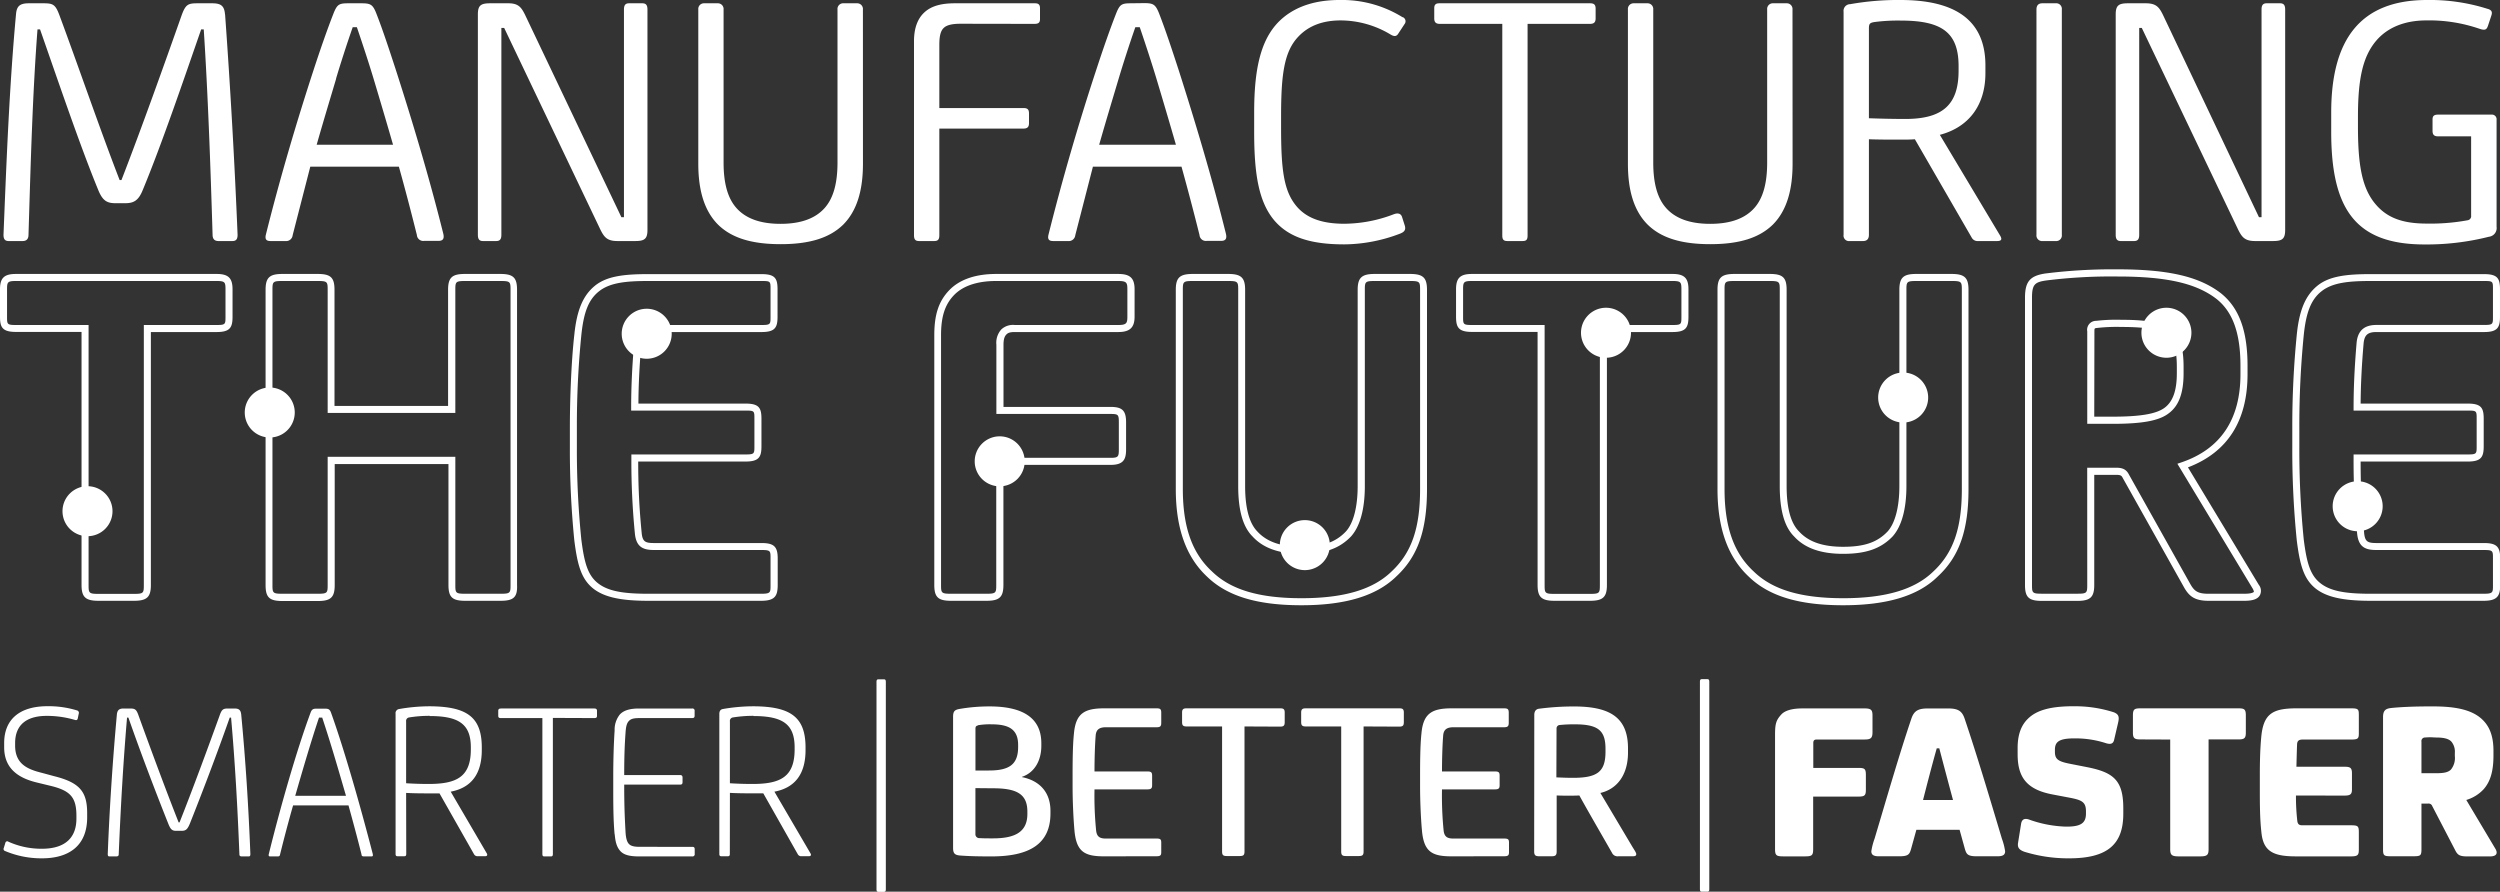
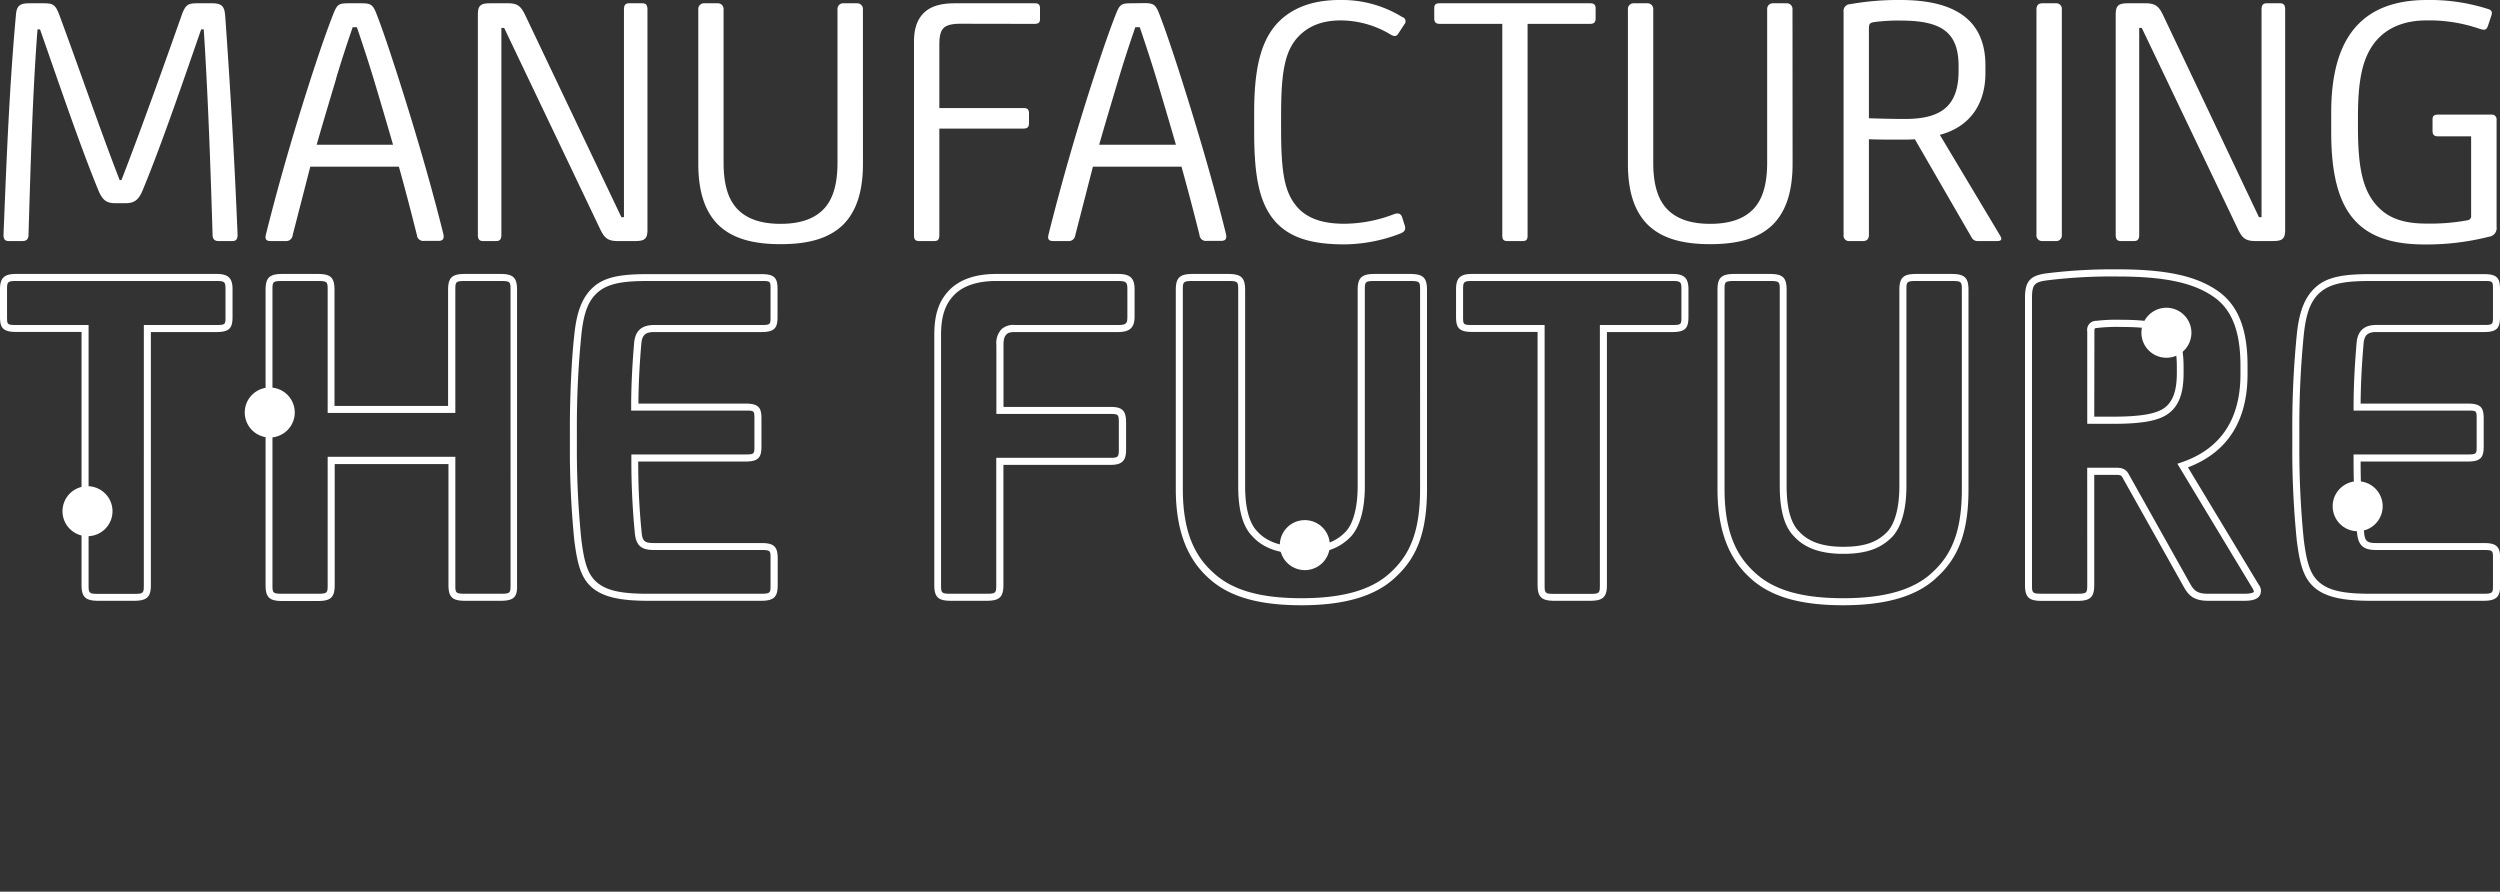
<svg xmlns="http://www.w3.org/2000/svg" id="Layer_1" data-name="Layer 1" viewBox="0 0 600 214">
  <rect x="0" y="0" width="600" height="214" fill="#333333" stroke="none" />
  <defs>
    <style>.cls-1{fill:#fff;}</style>
  </defs>
-   <path class="cls-1" d="M584.61,177c1.86,0,3.07.27,3.73,1a3.79,3.79,0,0,1,.82,2.74v.71a4.4,4.4,0,0,1-.93,3.24c-.66.66-1.65.88-3.51.88h-3.57V178a.85.85,0,0,1,.88-1,14.18,14.18,0,0,1,1.54-.05Zm-3.46,15.86h1.59a.92.92,0,0,1,1,.6L589.22,204c.6,1.21,1.09,1.54,3,1.54h5.38c1.59,0,1.92-.77,1.31-1.81l-7-11.74a9.27,9.27,0,0,0,4.17-2.58c1.64-1.87,2.35-4.39,2.35-8.07v-1.15c0-3.51-.93-5.82-2.63-7.46-2.3-2.25-6.09-3.19-11.74-3.19h-1.15c-3.79,0-7.08.17-9.11.39-1.32.16-1.87.66-1.87,2.19V203.8c0,1.54.22,1.7,1.87,1.7h5.43c1.7,0,1.92-.16,1.92-1.7Zm-18.44-1.92c1.38,0,1.76-.33,1.76-1.49v-3.84c0-1.31-.38-1.59-1.76-1.59H551.14c.05-1.92.11-4.33.16-5.43.06-.77.39-1.1,1.37-1.1h11.64c1.75,0,1.81-.33,1.81-1.65V171.7c0-1.43-.06-1.7-1.81-1.7H551.19c-5.82,0-8,1.32-8.5,7-.28,3-.33,6.47-.33,8.83v3.35c0,3.62,0,7.24.38,10.59.44,4.61,2.91,5.76,8.29,5.76h13.22c1.7,0,1.87-.38,1.87-1.7v-4.06c0-1.48-.17-1.7-1.87-1.7H552.56c-.71,0-1.09-.22-1.2-1a50.52,50.52,0,0,1-.33-6.14Zm-41.86-13.45v26.29c0,1.37.33,1.75,2,1.75h5.21c1.7,0,2-.38,2-1.75V177.46h7.19c1.43,0,1.75-.33,1.75-1.65V171.7c0-1.43-.32-1.7-1.75-1.7H513.66c-1.43,0-1.76.27-1.76,1.7v4.11c0,1.32.33,1.65,1.76,1.65ZM496.59,206c9.33,0,13-3.45,13-10.7V194c0-6.7-2.31-8.62-8.67-9.88l-4.17-.82c-2.8-.55-3.57-1.1-3.57-2.86v-.49c0-2,1.1-2.74,4.78-2.74h.22a23.74,23.74,0,0,1,7.24,1.15c1.21.38,1.81.11,2-.93l.93-4c.33-1.43.11-2-1-2.47A30.45,30.45,0,0,0,498,169.5h-.38c-5.49,0-8.84.94-10.92,3-1.65,1.59-2.47,3.89-2.47,7V181c0,5.27,1.92,8.45,8.34,9.66l3.73.71c3.24.6,4.33,1,4.33,3.35v.54c0,2.25-1.2,3.13-4.61,3.13h-.27a28.55,28.55,0,0,1-8.78-1.7c-1.1-.38-1.75-.05-1.92,1.1l-.71,4.44c-.17,1.05.11,1.7,1.53,2.2A35.67,35.67,0,0,0,495.94,206Zm-17.22-.49c1.2,0,1.86-.27,1.86-1.21a14.73,14.73,0,0,0-.77-3c-3.07-10.25-5.87-19.69-8.94-28.8-.61-1.81-1.54-2.47-3.9-2.47h-5c-2.36,0-3.29.66-3.9,2.47-3.07,9.11-5.76,18.55-8.83,28.8a15.57,15.57,0,0,0-.77,3c0,.94.66,1.21,1.87,1.21h4.77c2.25,0,2.52-.44,2.91-1.81l1.26-4.55h10.37l1.26,4.55c.39,1.32.66,1.81,2.91,1.81ZM461.53,192c.88-3.46,2.2-8.56,3.29-12.4h.61c1,3.84,2.36,8.94,3.29,12.4Zm-15.42-.82c1.43,0,1.7-.33,1.7-1.65V186c0-1.43-.27-1.7-1.7-1.7H435.19v-6c0-.6.28-.82.83-.82h11.52c1.48,0,1.86-.38,1.86-1.76v-3.94c0-1.27-.21-1.76-1.86-1.76h-15c-2.53,0-4.18.55-5,1.43-1.31,1.42-1.53,2.3-1.53,5v27.33c0,1.53.33,1.75,2,1.75h5.15c1.7,0,2-.22,2-1.75V191.18Zm-35.88-27.54c0-.43-.11-.64-.44-.64h-1.37c-.33,0-.44.21-.44.64v49.72c0,.43.11.64.44.64h1.37c.33,0,.44-.21.44-.64Zm-36.66,11.24a.82.82,0,0,1,.77-.88,33,33,0,0,1,3.62-.16c5.6,0,7.36,1.48,7.36,5.87v.71c0,4.83-2,6.26-7.79,6.26-1.43,0-2.86-.06-4-.11Zm-5.37,29.47c0,.93.33,1.15,1.2,1.15h3c.88,0,1.2-.22,1.2-1.15V190.91c.94.05,2.09.05,2.86.05s1.81,0,2.58-.05c2.36,4.27,5.43,9.54,7.84,13.77a1.45,1.45,0,0,0,1.54.82h3.51c.55,0,.77-.16.77-.49s-.27-.72-.88-1.7l-7.73-13c4-.93,6.63-4.33,6.63-9.71v-1c0-7.47-4.39-10.05-13-10.05a64.72,64.72,0,0,0-8.4.55c-.71.11-1.09.61-1.09,1.49ZM361,205.5c1,0,1.16-.27,1.16-1v-2.25c0-.77-.17-1-1.16-1H348.77c-1.48,0-2.14-.5-2.3-1.92a84.19,84.19,0,0,1-.39-9.88h12.73c.94,0,1.1-.33,1.1-1v-2.25c0-.77-.16-1.05-1.1-1.05H346.08c0-3.23.11-6.47.28-8.61.11-1.48.93-2,2.47-2H361c.93,0,1.1-.33,1.1-1.1V171.1c0-.83-.17-1.1-1.1-1.1H348.39c-4.78,0-6.81,1.26-7.24,6-.33,3-.33,7.68-.33,10.59v2.14c0,3.24.16,7.41.44,10.48.43,5.16,2.35,6.31,7.07,6.31Zm-25.18-31.11c.93,0,1.1-.33,1.1-1.1V171c0-.88-.39-1-1.1-1H313.38c-.71,0-1.1.16-1.1,1v2.25c0,.77.17,1.1,1.1,1.1h8.51v30c0,.88.27,1.1,1.15,1.1h3.07c.88,0,1.15-.22,1.15-1.1v-30Zm-28.59,0c.93,0,1.1-.33,1.1-1.1V171c0-.88-.39-1-1.1-1H284.79c-.71,0-1.09.16-1.09,1v2.25c0,.77.16,1.1,1.09,1.1h8.51v30c0,.88.27,1.1,1.15,1.1h3.07c.88,0,1.16-.22,1.16-1.1v-30ZM277.55,205.5c1,0,1.15-.27,1.15-1v-2.25c0-.77-.16-1-1.15-1H265.37c-1.48,0-2.14-.5-2.3-1.92a84.19,84.19,0,0,1-.39-9.88h12.73c.93,0,1.1-.33,1.1-1v-2.25c0-.77-.17-1.05-1.1-1.05H262.68c0-3.23.11-6.47.28-8.61.11-1.48.93-2,2.46-2h12.19c.93,0,1.09-.33,1.09-1.1V171.1c0-.83-.16-1.1-1.09-1.1H265c-4.78,0-6.81,1.26-7.25,6-.33,3-.33,7.68-.33,10.59v2.14c0,3.24.17,7.41.44,10.48.44,5.16,2.36,6.31,7.08,6.31ZM234.7,174.06a16.89,16.89,0,0,1,3.34-.22c4.23,0,6.31,1.32,6.31,4.94v.49c0,4.17-2.08,5.65-7,5.65h-3.24v-10c0-.55.17-.71.61-.82m3.67,15.09c5.77,0,8.18,1.48,8.18,5.6v.54c0,4.5-3.18,5.88-8.29,5.88-1.09,0-2.25,0-3.18-.06a.93.93,0,0,1-1-1V189.15Zm-.87-19.65a42,42,0,0,0-7.25.61c-1.2.22-1.53.6-1.53,1.92v31.44c0,1.26.38,1.7,1.64,1.81,2.14.17,4.72.22,7.57.22,9,0,14.16-2.91,14.16-10.32v-.6c0-4.61-2.74-7.3-6.86-8.12v-.05c3-1,4.67-3.85,4.67-7.47v-.6c0-6.09-4.45-8.84-12.4-8.84m-24.92-5.86c0-.43-.1-.64-.43-.64h-1.38c-.33,0-.43.21-.43.64v49.72c0,.43.1.64.43.64h1.38c.33,0,.43-.21.43-.64Zm-31.76,8.17c7.07,0,9.87,2,9.87,7.52v.49c0,6.59-3.4,8.29-10.09,8.29-1.87,0-3.68-.06-5.44-.17V173.18a.85.85,0,0,1,.77-1,30.46,30.46,0,0,1,4.89-.38m-5.66,18.49c2,.11,3.84.11,5.77.11.76,0,1.53,0,2.24,0L191.46,205a.92.92,0,0,0,.93.49h1.76c.44,0,.6-.27.38-.66L185.86,190c4.89-.93,7.47-4.17,7.47-10v-.61c0-7.35-3.63-9.88-12.73-9.88a43,43,0,0,0-7.14.66c-.55.11-.82.5-.82,1.16V204.9c0,.44.11.6.49.6h1.54c.38,0,.49-.16.49-.6Zm-27.65,9.93c.16,1.76.44,3,1.32,4s2.36,1.32,4.55,1.32h12.73a.52.52,0,0,0,.6-.6v-1.1c0-.44-.16-.6-.6-.6H153.54c-1.42,0-2.13-.22-2.57-.66s-.72-1.21-.83-2.69c-.16-3-.33-5.76-.33-11.58H163.2c.44,0,.61-.16.61-.6v-1.1c0-.38-.17-.6-.61-.6H149.81c0-4.39.11-7.25.33-10.32.11-1.48.33-2.19.83-2.69s1.15-.66,2.57-.66h12.57c.44,0,.6-.16.6-.6v-1.1a.52.52,0,0,0-.6-.6H153.38c-2.19,0-3.68.44-4.61,1.43a5.82,5.82,0,0,0-1.26,3.84c-.22,3.23-.33,7.46-.33,10.92v3.12c0,3.13,0,7.52.33,10.92m-4.89-27.93c.44,0,.66-.11.66-.54v-1.21c0-.39-.22-.55-.66-.55H120.24c-.44,0-.66.16-.66.55v1.21c0,.43.22.54.66.54h9.93v32.6c0,.44.11.6.49.6h1.54c.38,0,.49-.16.49-.6V172.3Zm-39.5-.49c7.08,0,9.88,2,9.88,7.52v.49c0,6.59-3.41,8.29-10.1,8.29-1.87,0-3.68-.06-5.43-.17V173.18a.85.85,0,0,1,.76-1,30.46,30.46,0,0,1,4.89-.38M97.47,190.3c2,.11,3.84.11,5.76.11.77,0,1.53,0,2.25,0L113.76,205a.94.94,0,0,0,.94.49h1.75c.44,0,.6-.27.39-.66L108.17,190c4.88-.93,7.46-4.17,7.46-10v-.61c0-7.35-3.62-9.88-12.73-9.88a42.83,42.83,0,0,0-7.13.66,1,1,0,0,0-.83,1.16V204.9c0,.44.11.6.5.6H97c.39,0,.5-.16.5-.6ZM70.85,191c1.59-5.49,3.63-12.57,5.71-18.77h.77c2.08,6.2,4.11,13.28,5.71,18.77Zm12.79,2.3c1,3.63,2.19,8,3.13,11.8,0,.33.22.44.55.44h1.81c.33,0,.43-.11.33-.6-3-11.58-6.86-25.13-10-33.86-.33-.93-.71-1-1.53-1H76c-.83,0-1.15.11-1.48,1-3.24,8.73-7.14,22.28-10,33.86-.11.49,0,.6.33.6h1.81c.33,0,.5-.11.55-.44.94-3.84,2.09-8.17,3.13-11.8Zm-40.06,6.1c1.05,0,1.43-.39,2-1.76,2.74-6.86,6.53-16.79,9.55-25.41h.33c.93,10.59,1.53,21,2,32.87,0,.28.21.44.54.44h1.65c.33,0,.44-.11.44-.6-.44-11.25-1.15-22.5-2.2-33.47-.11-1-.49-1.43-1.59-1.43H54.67c-1.1,0-1.43.27-1.87,1.43-2.85,7.9-6.69,18.32-9.71,25.9h-.22c-3-7.58-6.86-18-9.71-25.9-.44-1.16-.77-1.43-1.87-1.43H29.65c-1.1,0-1.49.44-1.6,1.43-1,11-1.75,22.22-2.19,33.47,0,.49.11.6.44.6h1.64c.33,0,.55-.16.55-.44.5-11.91,1.1-22.28,2-32.87h.33c3,8.62,6.81,18.55,9.55,25.41.55,1.37.88,1.76,1.92,1.76ZM10.06,206c6.47,0,10.86-3,10.86-9.82v-1c0-5.16-1.76-7.35-7.9-8.89L10,185.47c-3.52-.87-6.37-2.19-6.37-6.53v-.6c0-4.28,2.64-6.53,7.57-6.53a23.78,23.78,0,0,1,6.64.93c.5.17.72.11.83-.33l.22-1.09a.61.61,0,0,0-.44-.83,23.23,23.23,0,0,0-7.08-1C4.73,169.5,1,172.63,1,178.34v1c0,4.66,2.8,7.24,7.79,8.45l3.13.76c4.94,1.16,6.42,2.75,6.42,7.25v.66c0,4.44-2.53,7.24-8.29,7.24A19.2,19.2,0,0,1,2,202a.45.45,0,0,0-.71.27l-.39,1.27a.51.51,0,0,0,.33.71A22.5,22.5,0,0,0,10.06,206" />
  <path class="cls-1" d="M442.34,145.26c-10.63,0-17.83-2.19-22.65-6.88-5-4.68-7.49-11.56-7.49-21V69.56c0-2.92.94-3.81,4.05-3.81h8.54c3.1,0,4,.89,4,3.81v47.1c0,5.27,1,8.94,3,10.91,2.25,2.47,5.69,3.66,10.55,3.66,5.09,0,8.18-1.06,10.66-3.65,1.83-2,2.85-5.93,2.85-10.92V69.56c0-2.92.95-3.81,4-3.81h8.54c3.1,0,4.05.89,4.05,3.81v47.81c0,9.92-2.21,16.21-7.39,21C460.36,143,452.91,145.26,442.34,145.26ZM416.25,67.44c-2.29,0-2.36.21-2.36,2.12v47.81c0,9.08,2.21,15.37,7,19.78,4.5,4.39,11.33,6.42,21.49,6.42s17.17-2.09,21.6-6.4c4.81-4.48,6.86-10.39,6.86-19.8V69.56c0-1.91-.08-2.12-2.36-2.12H459.9c-2.29,0-2.36.21-2.36,2.12v47.1c0,5.48-1.14,9.65-3.3,12.07-2.81,2.94-6.37,4.19-11.9,4.19-5.36,0-9.21-1.37-11.77-4.19-2.3-2.29-3.43-6.25-3.43-12.07V69.56c0-1.91-.07-2.12-2.35-2.12ZM312.34,145.26c-10.64,0-17.84-2.19-22.66-6.88-5-4.68-7.49-11.56-7.49-21V69.56c0-2.92.95-3.81,4.05-3.81h8.54c3.1,0,4.05.89,4.05,3.81v47.1c0,5.27,1,8.94,2.95,10.91,2.25,2.47,5.7,3.66,10.56,3.66,5.09,0,8.17-1.06,10.65-3.65,1.84-2,2.85-5.93,2.85-10.92V69.56c0-2.92,1-3.81,4.05-3.81h8.54c3.1,0,4.05.89,4.05,3.81v47.81c0,9.92-2.21,16.21-7.39,21C330.35,143,322.9,145.26,312.34,145.26Zm-26.1-77.82c-2.28,0-2.36.21-2.36,2.12v47.81c0,9.08,2.21,15.37,7,19.78,4.5,4.39,11.32,6.42,21.49,6.42s17.16-2.09,21.59-6.4c4.81-4.48,6.86-10.39,6.86-19.8V69.56c0-1.91-.08-2.12-2.36-2.12h-8.54c-2.28,0-2.36.21-2.36,2.12v47.1c0,5.48-1.14,9.65-3.3,12.07-2.81,2.94-6.36,4.19-11.89,4.19-5.37,0-9.22-1.37-11.78-4.19-2.29-2.29-3.42-6.25-3.42-12.07V69.56c0-1.91-.08-2.12-2.36-2.12Zm309.83,76.75H568.91c-6.67,0-10.63-.91-13.23-3-2.82-2.31-3.71-5.67-4.45-11.46a215.33,215.33,0,0,1-1.08-22.29v-4.86a222.2,222.2,0,0,1,1.08-22.28c.59-5.86,2.07-9.37,4.93-11.71s7.08-2.8,12.75-2.8h27.28c3.28,0,3.81,1.09,3.81,3.69V76c0,2.55-.55,3.69-3.81,3.69H570.33c-2.09,0-2.89.73-3.07,2.79-.45,5.23-.68,9.94-.71,14.38h25.73c3.28,0,3.81,1.09,3.81,3.69v6.53c0,2.55-.55,3.69-3.81,3.69H566.55c0,6.2.27,11.33.83,17,.19,2.23.83,2.56,3,2.56h25.74c3,0,3.93.83,3.93,3.69v6.53C600,143,599.39,144.19,596.07,144.19ZM568.91,67.44c-5.31,0-9.11.41-11.7,2.43s-3.76,5.18-4.31,10.57a221,221,0,0,0-1.06,22.1v4.86a217.22,217.22,0,0,0,1.06,22.09c.68,5.33,1.47,8.4,3.85,10.36s5.91,2.65,12.16,2.65h27.16c2.24,0,2.24-.31,2.24-2V134c0-1.81,0-2-2.24-2H570.33c-2.64,0-4.34-.68-4.63-4.09a173.93,173.93,0,0,1-.84-18v-.84h27.42c2.12,0,2.12-.19,2.12-2v-6.53c0-1.92,0-2-2.12-2H564.86v-.84c0-4.74.24-9.77.72-15.38.25-2.91,1.8-4.33,4.75-4.33h25.86c2.12,0,2.12-.19,2.12-2V69.44c0-1.92,0-2-2.12-2Zm-30.25,76.75H530c-3.26,0-4.56-1.11-5.7-3l-14.84-26.48c-.29-.56-.48-.75-1.64-.75h-5.2v26.44c0,2.92-.95,3.81-4.05,3.81H490c-3.11,0-4-.89-4-3.81V71.46c0-3.86,1.18-5.27,4.87-5.82a130.12,130.12,0,0,1,17.33-1c12.19,0,19.61,1.72,24.83,5.75,4.35,3.48,6.38,9,6.38,17.39v2c0,11.25-4.81,18.78-14.3,22.39l17,28.18a2.32,2.32,0,0,1,.29,2.45C541.9,143.77,540.71,144.19,538.66,144.19Zm-37.73-31.94h6.89c1.42,0,2.44.28,3.13,1.65l14.81,26.42c.91,1.53,1.71,2.18,4.24,2.18h8.66c2,0,2.26-.45,2.27-.46s0-.27-.26-.74l-18.1-30,1-.34c9.38-3.2,14.14-10.31,14.14-21.14v-2c0-7.83-1.82-12.94-5.73-16.06-4.89-3.78-12-5.4-23.79-5.4a126.06,126.06,0,0,0-17.09.95c-2.73.4-3.42.93-3.42,4.14v68.92c0,1.91.07,2.12,2.36,2.12h8.54c2.28,0,2.36-.21,2.36-2.12ZM381.61,144.19h-8.54c-3.1,0-4.05-.89-4.05-3.81V79.66H353.26c-3.26,0-3.81-1.14-3.81-3.69V69.44c0-2.72,1-3.69,3.81-3.69h48.16c2.81,0,3.81,1,3.81,3.69V76c0,2.55-.55,3.69-3.81,3.69H385.66v60.72C385.66,143.3,384.71,144.19,381.61,144.19ZM353.26,67.44c-2,0-2.12.28-2.12,2V76c0,1.81,0,2,2.12,2h17.45v62.41c0,1.91.07,2.12,2.36,2.12h8.54c2.28,0,2.36-.21,2.36-2.12V78h17.45c2.12,0,2.12-.19,2.12-2V69.44c0-1.72-.14-2-2.12-2ZM236.77,144.19h-8.54c-3.1,0-4-.89-4-3.81V80.48c0-5,1.06-8.17,3.55-10.79s6.37-3.94,11.29-3.94h29.3c2.86,0,3.93,1,3.93,3.69V76c0,2.62-1.14,3.69-3.93,3.69H243.54c-1.2,0-1.65.22-2,.58s-.7.92-.7,2.49V97.66h25.73c2.79,0,3.69.9,3.69,3.69v6.53c0,2.34-.61,3.69-3.69,3.69H240.82v28.81C240.82,143.3,239.88,144.19,236.77,144.19ZM239,67.44c-3.1,0-7.37.59-10.07,3.42-2.16,2.27-3.08,5.15-3.08,9.62v59.9c0,1.91.07,2.12,2.35,2.12h8.54c2.29,0,2.36-.21,2.36-2.12v-30.5h27.42c1.86,0,2-.28,2-2v-6.53c0-1.85-.15-2-2-2H239.13V82.73a4.78,4.78,0,0,1,1.2-3.68A4.09,4.09,0,0,1,243.54,78h24.79c2,0,2.24-.4,2.24-2V69.44c0-1.64-.2-2-2.24-2Zm-56.34,76.75H155.52c-6.67,0-10.62-.91-13.22-3-2.83-2.31-3.72-5.67-4.46-11.46a218.56,218.56,0,0,1-1.07-22.29v-4.86c0-5.9.28-15.28,1.07-22.28.6-5.86,2.07-9.37,4.93-11.71s7.09-2.8,12.75-2.8H182.8c3.28,0,3.81,1.09,3.81,3.69V76c0,2.55-.55,3.69-3.81,3.69H157c-2.09,0-2.9.73-3.08,2.79-.45,5.23-.68,9.94-.7,14.38h25.72c3.28,0,3.81,1.09,3.81,3.69v6.53c0,2.55-.55,3.69-3.81,3.69H153.17c0,6.2.27,11.33.82,17,.19,2.23.84,2.56,3,2.56h25.74c3,0,3.92.83,3.92,3.69v6.53C186.61,143,186,144.19,182.69,144.19ZM155.52,67.44c-5.3,0-9.11.41-11.7,2.43s-3.74,5.11-4.3,10.57a218.08,218.08,0,0,0-1.07,22.1v4.86a214.11,214.11,0,0,0,1.07,22.09c.68,5.33,1.46,8.4,3.84,10.36s5.92,2.65,12.16,2.65h27.17c2.24,0,2.24-.31,2.24-2V134c0-1.81,0-2-2.24-2H157c-2.65,0-4.35-.68-4.64-4.09a176.87,176.87,0,0,1-.83-18v-.84h27.41c2.12,0,2.12-.19,2.12-2v-6.53c0-1.92,0-2-2.12-2H151.48v-.84c0-4.74.23-9.77.71-15.38C152.44,79.39,154,78,157,78H182.8c2.13,0,2.13-.19,2.13-2V69.44c0-1.92,0-2-2.13-2Zm-35.34,76.75h-8.55c-3.1,0-4-.89-4-3.81v-29H80.33v29.05c0,2.92-.94,3.81-4,3.81H67.74c-3.1,0-4-.89-4-3.81V69.56c0-2.92.94-3.81,4-3.81h8.54c3.11,0,4,.89,4,3.81V97.43h27.26V69.56c0-2.92.94-3.81,4-3.81h8.55c3.1,0,4,.89,4,3.81v70.82C124.22,143.3,123.28,144.19,120.18,144.19ZM78.64,109.64h30.64v30.74c0,1.91.07,2.12,2.35,2.12h8.55c2.28,0,2.35-.21,2.35-2.12V69.56c0-1.91-.07-2.12-2.35-2.12h-8.55c-2.28,0-2.35.21-2.35,2.12V99.11H78.64V69.56c0-1.91-.07-2.12-2.36-2.12H67.74c-2.28,0-2.35.21-2.35,2.12v70.82c0,1.91.07,2.12,2.35,2.12h8.54c2.29,0,2.36-.21,2.36-2.12ZM32.16,144.19H23.62c-3.1,0-4.05-.89-4.05-3.81V79.66H3.81C.55,79.66,0,78.52,0,76V69.44c0-2.72,1-3.69,3.81-3.69H52c2.81,0,3.81,1,3.81,3.69V76c0,2.55-.55,3.69-3.81,3.69H36.21v60.72C36.21,143.3,35.26,144.19,32.16,144.19ZM3.81,67.44c-2,0-2.12.28-2.12,2V76c0,1.81,0,2,2.12,2H21.26v62.41c0,1.91.08,2.12,2.36,2.12h8.54c2.28,0,2.36-.21,2.36-2.12V78H52c2.12,0,2.12-.19,2.12-2V69.44c0-1.72-.14-2-2.12-2ZM507,101.72h-6.06V79.53A2.15,2.15,0,0,1,503.1,77a42.41,42.41,0,0,1,6-.25c6.77,0,10.23.77,12.32,2.73,1.92,1.79,2.64,4.14,2.64,8.68v1.42c0,4.83-1.17,7.91-3.68,9.7C518.07,101,514.06,101.72,507,101.72ZM502.62,100H507c6.6,0,10.43-.64,12.44-2.09s3-4.09,3-8.33V88.19c0-4-.57-6-2.11-7.45-1.71-1.61-4.95-2.27-11.16-2.27a42.4,42.4,0,0,0-5.81.23c-.68.08-.7.08-.7.83Z" />
  <path class="cls-1" d="M597,2.12A45.69,45.69,0,0,0,582.49,0c-16,0-23,9.44-23,27v4.67c0,18.6,5.91,27,22.4,27a61,61,0,0,0,15.44-1.85,2.09,2.09,0,0,0,1.85-2.38V28.75a1.12,1.12,0,0,0-1.24-1.24H585.14c-.89,0-1.33.27-1.33,1.15v2.73c0,1,.44,1.33,1.33,1.33h7.93v19a1,1,0,0,1-.88,1.15,49.07,49.07,0,0,1-9.79.79c-6,0-9.7-1.5-12.43-4.85-3.09-3.79-4.06-9.26-4.06-18.34V28c0-9.34,1.24-14.46,4.32-18.16,2.82-3.35,7.06-4.94,12.08-4.94A37,37,0,0,1,595,6.88c1.32.44,1.77.35,2.12-.71l.79-2.38c.35-1,0-1.41-.88-1.67m-59.87,53c.88,1.76,1.58,2.73,4.05,2.73h4.32c2.21,0,2.91-.53,2.91-2.65V2.29c0-1.06-.35-1.5-1.23-1.5H544c-.88,0-1.23.44-1.23,1.5V52.12h-.62L519.09,3.53C518.21,1.76,517.5.79,515,.79h-4.32c-2.2,0-2.91.53-2.91,2.65V56.35c0,1.06.35,1.5,1.23,1.5h3.18c.88,0,1.23-.44,1.23-1.5V6.7h.62ZM490.16.79c-.88,0-1.41.44-1.41,1.5V56.35a1.35,1.35,0,0,0,1.5,1.5h3.09a1.35,1.35,0,0,0,1.5-1.5V2.29a1.35,1.35,0,0,0-1.5-1.5ZM448.54,6.88c0-1.15.18-1.41,1.33-1.59a43.28,43.28,0,0,1,6.35-.35c9.78,0,13.84,2.82,13.84,10.93V17c0,8.29-4,11.55-12.79,11.55-3.26,0-6.43-.09-8.73-.17Zm-6.08,49.47a1.31,1.31,0,0,0,1.5,1.5h3.17c.88,0,1.41-.44,1.41-1.5V33.42c2.21.09,5,.09,7.76.09,1.15,0,2.21,0,3.27-.09l13.66,23.64a1.57,1.57,0,0,0,1.5.79h4.59c1.06,0,1.23-.44.7-1.32L465.56,32.36c7.06-1.85,10.94-7.23,10.94-14.81V15.7C476.5,4.85,469.27,0,456.13,0a65.94,65.94,0,0,0-12.08,1,1.61,1.61,0,0,0-1.59,1.85ZM430.2,2.29a1.37,1.37,0,0,0-1.41-1.5h-3.26a1.36,1.36,0,0,0-1.41,1.5V39c0,4.76-.89,8.46-3.09,10.93s-5.64,3.79-10.58,3.79-8.38-1.32-10.58-3.79-3.09-6.17-3.09-10.93V2.29a1.37,1.37,0,0,0-1.41-1.5h-3.26a1.36,1.36,0,0,0-1.41,1.5v37c0,6.52,1.49,11.38,4.76,14.64,3.17,3.09,7.85,4.67,15,4.67s11.81-1.58,15-4.67c3.26-3.26,4.76-8.12,4.76-14.64ZM365.39,57.85c.88,0,1.23-.27,1.23-1.32V5.73h15c1.06,0,1.33-.53,1.33-1.32V2.12c0-.89-.27-1.33-1.33-1.33H345.55c-.53,0-1.33,0-1.33,1.15V4.41c0,.79.27,1.32,1.33,1.32h15v50.8c0,1,.35,1.32,1.23,1.32ZM336.64,4.15A27.56,27.56,0,0,0,321.47,0c-5.55,0-10.05,1.41-13.4,4.15C302.69,8.55,301,16.05,301,27v4.67c0,10,1.05,16.75,4.85,21.25,3.26,3.79,8.2,5.73,16.75,5.73A38.13,38.13,0,0,0,336,56.08c1.15-.44,1.42-1,1.15-1.94l-.62-1.94c-.26-1-1.05-1.14-2-.79a33.62,33.62,0,0,1-11.9,2.29c-5.47,0-9-1.41-11.29-4-3.26-3.71-3.88-8.91-3.88-19.23V28c0-10.14.71-15.69,4.24-19.31,2.29-2.38,5.55-3.79,10.05-3.79a23.34,23.34,0,0,1,12.08,3.44c.79.44,1.32.44,1.76-.27l1.5-2.29a1.07,1.07,0,0,0-.44-1.67M268.48,18.87c1-3.35,2.55-8.2,4-12.34h1.06c1.41,4.14,3,9,4,12.34,1.5,5,3.18,10.67,4.68,15.87H263.8c1.5-5.29,3.18-10.84,4.68-15.87M271.39.79c-2.21,0-2.65.27-3.53,2.47-1.59,4.06-3.26,8.91-4.76,13.5C259,29.19,255,42.86,251.63,56.35c-.26,1.15.18,1.5,1.15,1.5h3.53a1.57,1.57,0,0,0,1.76-1.41L262.3,40h21.26c1.49,5.37,2.91,10.75,4.32,16.4a1.53,1.53,0,0,0,1.76,1.41h3.44c1.06,0,1.41-.53,1.15-1.68-3.35-13.49-7.41-27-11.38-39.41-1.5-4.59-3.09-9.44-4.67-13.5-.88-2.2-1.41-2.47-3.62-2.47ZM248.28,5.73c1,0,1.32-.35,1.32-1.14V1.94c0-1.15-.79-1.15-1.32-1.15H229.15c-3.18,0-5.56.62-7.23,2.12s-2.56,3.79-2.56,7V56.44c0,1.06.35,1.41,1.23,1.41h3.62c.88,0,1.23-.35,1.23-1.41V30.86h20.2c1.06,0,1.32-.52,1.32-1.32V27.25c0-.88-.26-1.32-1.32-1.32h-20.2V10.76c0-2,.27-3.26,1-4s2-1.06,4.15-1.06ZM207.1,2.29a1.37,1.37,0,0,0-1.41-1.5h-3.26A1.36,1.36,0,0,0,201,2.29V39c0,4.76-.89,8.46-3.09,10.93s-5.64,3.79-10.58,3.79-8.38-1.32-10.58-3.79-3.09-6.17-3.09-10.93V2.29a1.37,1.37,0,0,0-1.41-1.5H169a1.36,1.36,0,0,0-1.41,1.5v37c0,6.52,1.5,11.38,4.76,14.64,3.17,3.09,7.85,4.67,15,4.67s11.82-1.58,15-4.67c3.26-3.26,4.76-8.12,4.76-14.64Zm-63,52.83c.88,1.76,1.59,2.73,4.06,2.73h4.32c2.2,0,2.91-.53,2.91-2.65V2.29c0-1.06-.35-1.5-1.24-1.5h-3.17c-.88,0-1.23.44-1.23,1.5V52.12h-.62L126,3.53c-.88-1.77-1.58-2.74-4-2.74H117.6c-2.21,0-2.91.53-2.91,2.65V56.35c0,1.06.35,1.5,1.23,1.5h3.17c.89,0,1.24-.44,1.24-1.5V6.7H121ZM80.65,18.87c1-3.35,2.55-8.2,4-12.34h1c1.41,4.14,3,9,4,12.34,1.5,5,3.18,10.67,4.68,15.87H76c1.5-5.29,3.18-10.84,4.68-15.87M83.56.79c-2.21,0-2.65.27-3.53,2.47-1.59,4.06-3.26,8.91-4.76,13.5-4.06,12.43-8.11,26.1-11.47,39.59-.26,1.15.18,1.5,1.15,1.5h3.53a1.57,1.57,0,0,0,1.76-1.41L74.47,40H95.73c1.5,5.37,2.91,10.75,4.32,16.4a1.53,1.53,0,0,0,1.76,1.41h3.44c1.06,0,1.41-.53,1.15-1.68C103.05,42.68,99,29.19,95,16.76c-1.5-4.59-3.08-9.44-4.67-13.5C89.47,1.06,88.94.79,86.73.79ZM54,3.44C53.84,1.5,53.14.79,50.93.79H47.49c-2.29,0-2.91.18-3.88,2.83-4.23,12-9.87,27.77-14.46,39.59h-.44c-4.59-11.82-10-27.6-14.46-39.59C13.28,1,12.66.79,10.37.79H6.93C4.72.79,4,1.5,3.84,3.44,2.25,20.63,1.55,38.8.84,56.35c0,1.06.36,1.5,1.24,1.5H5.43c.88,0,1.41-.44,1.41-1.5C7.37,39,7.81,22.66,9,7.05h.61c4.33,12.35,9.62,28,14,38.63,1.06,2.56,2.12,3.09,4.15,3.09H30c2,0,3.18-.53,4.23-3.09C38.67,35,44,19.4,48.28,7.05h.62c1,15.44,1.59,31.93,2.12,49.3,0,1.06.53,1.5,1.41,1.5h3.35c.88,0,1.24-.44,1.24-1.5-.71-17.46-1.77-35.89-3-52.91" />
  <path class="cls-1" d="M64.74,93a6,6,0,1,0,6,6A6,6,0,0,0,64.74,93Z" />
  <path class="cls-1" d="M21,116.69a6,6,0,1,0,6,6A6,6,0,0,0,21,116.69Z" />
-   <path class="cls-1" d="M155.21,74.1a6,6,0,1,0,6,6A6,6,0,0,0,155.21,74.1Z" />
-   <path class="cls-1" d="M239.93,104.72a6,6,0,1,0,6,6A6,6,0,0,0,239.93,104.72Z" />
  <path class="cls-1" d="M313.16,124.83a6,6,0,1,0,6,6A6,6,0,0,0,313.16,124.83Z" />
-   <path class="cls-1" d="M385.44,73.86a6,6,0,1,0,6,6A6,6,0,0,0,385.44,73.86Z" />
-   <path class="cls-1" d="M456.76,89.41a6,6,0,1,0,6,6A6,6,0,0,0,456.76,89.41Z" />
  <path class="cls-1" d="M519.94,73.86a6,6,0,1,0,6,6A6,6,0,0,0,519.94,73.86Z" />
  <path class="cls-1" d="M565.84,115.5a6,6,0,1,0,6,6A6,6,0,0,0,565.84,115.5Z" />
</svg>